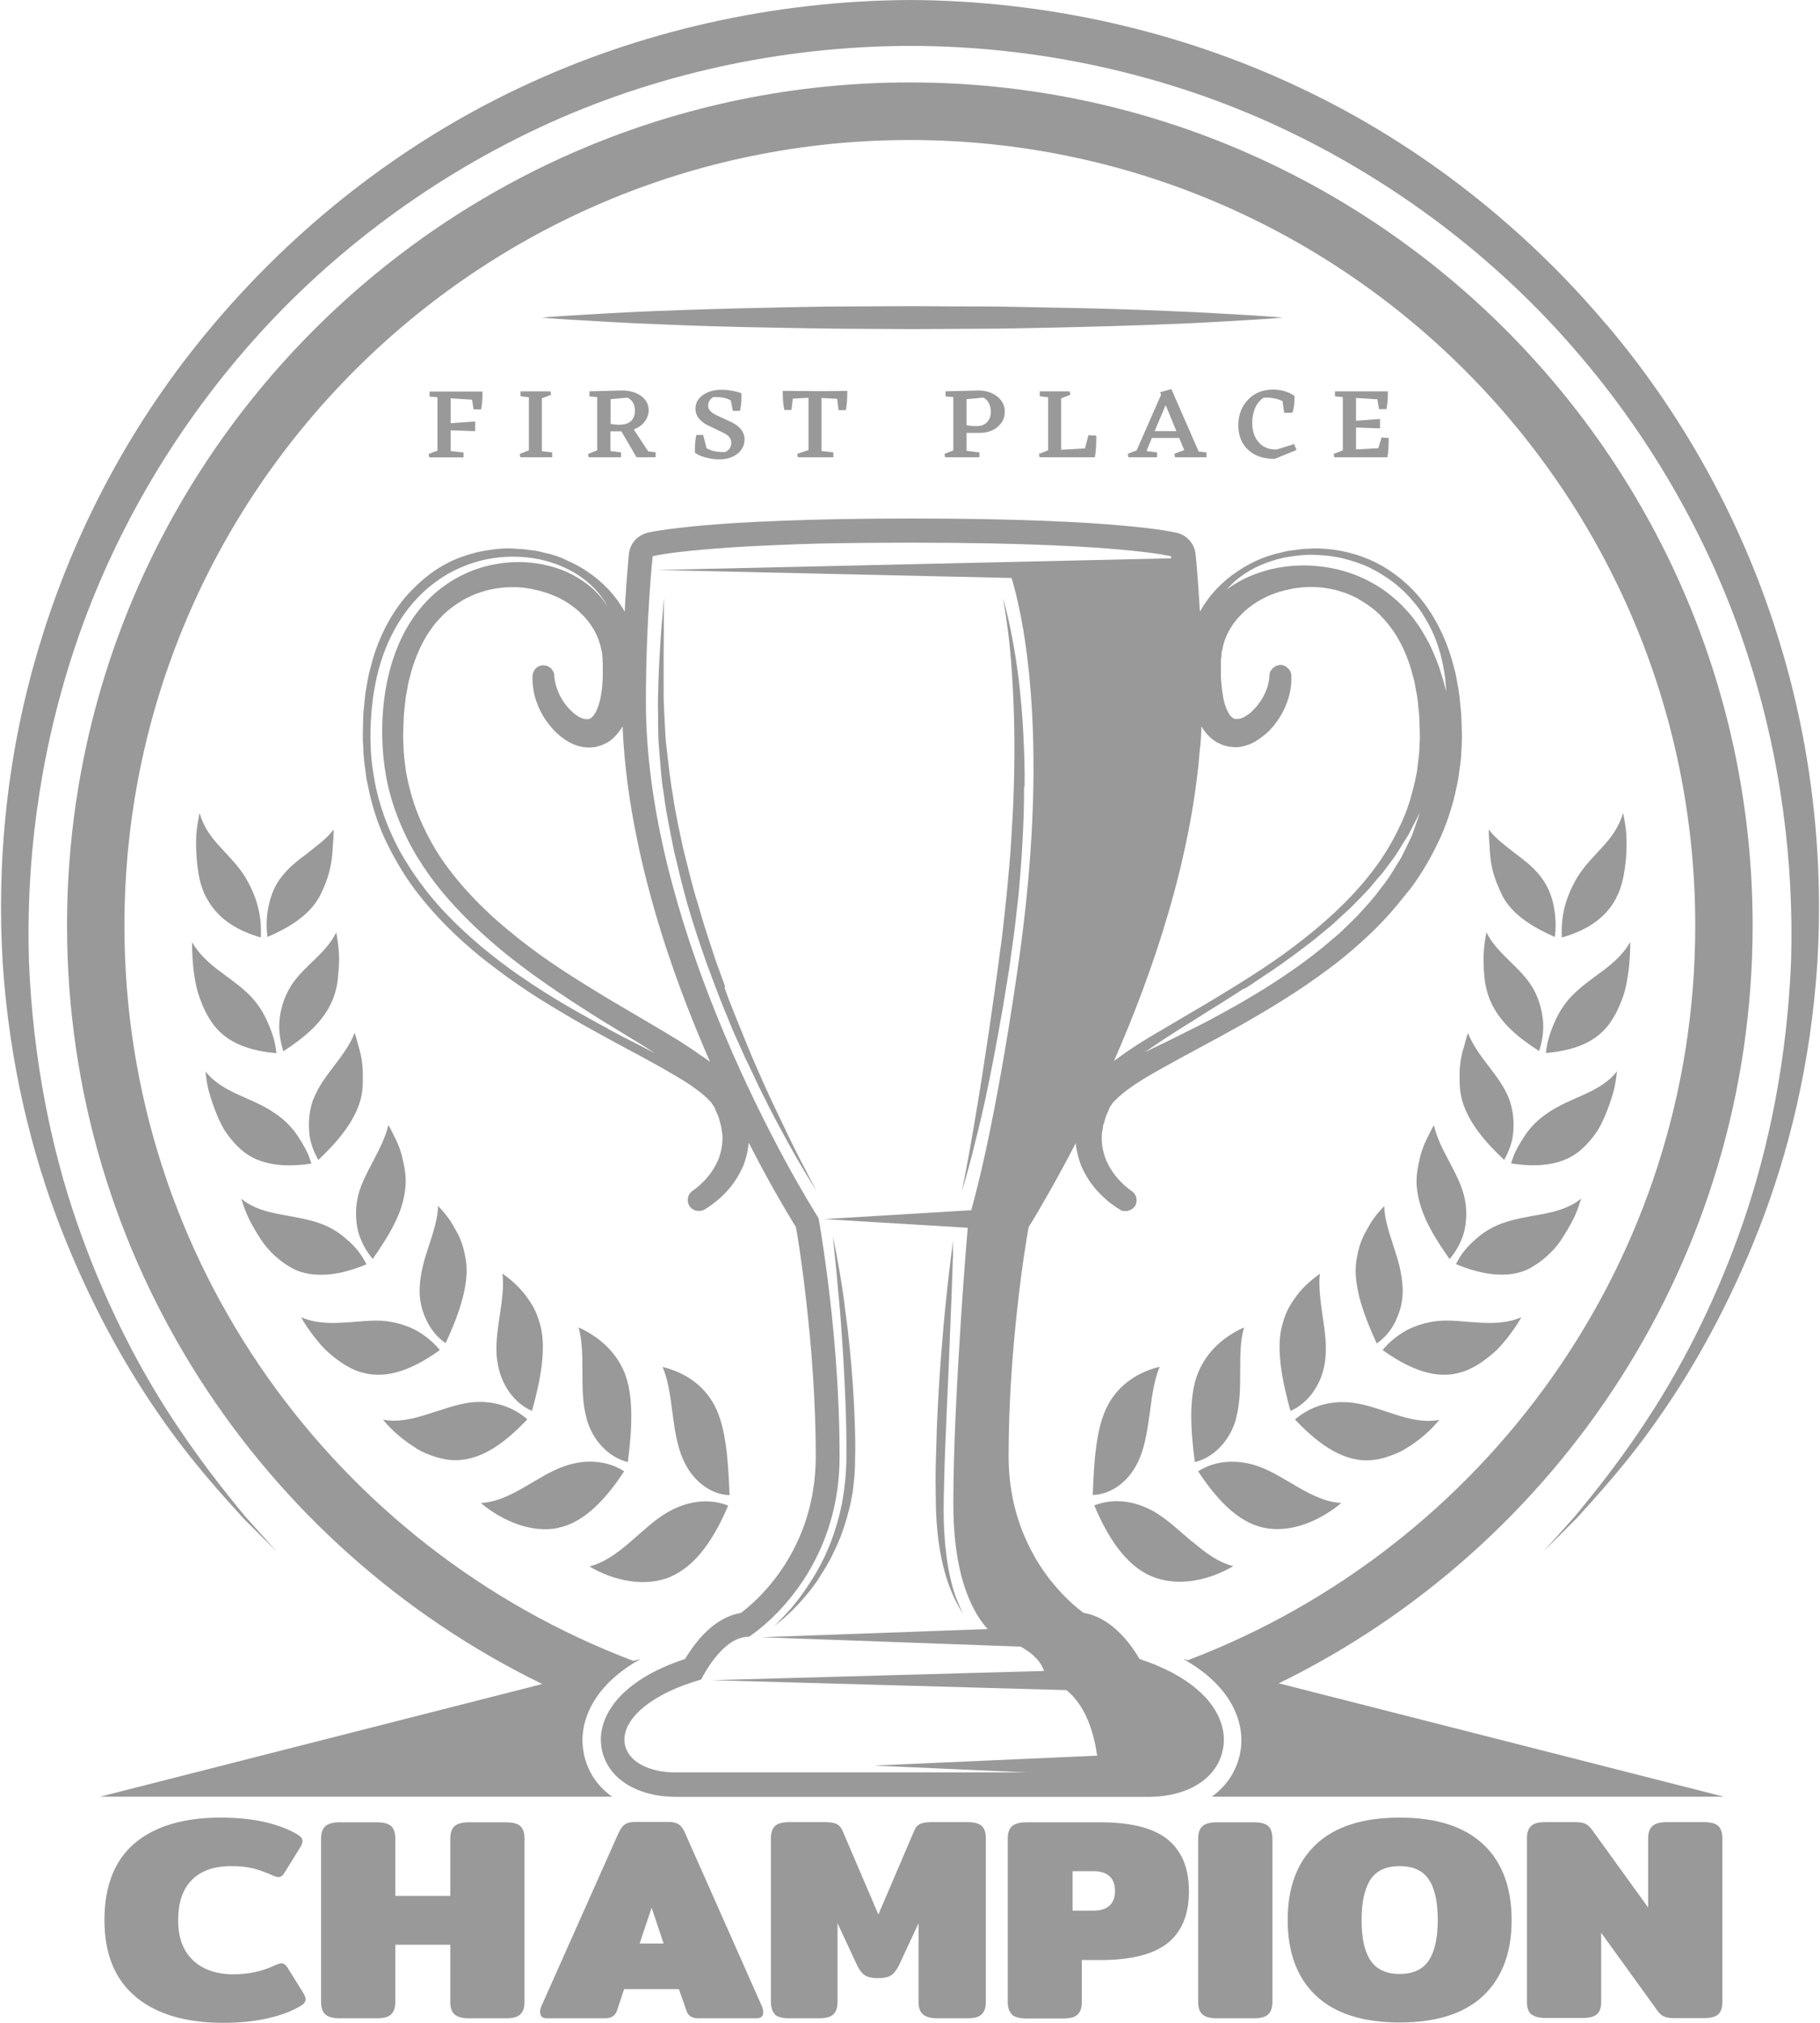
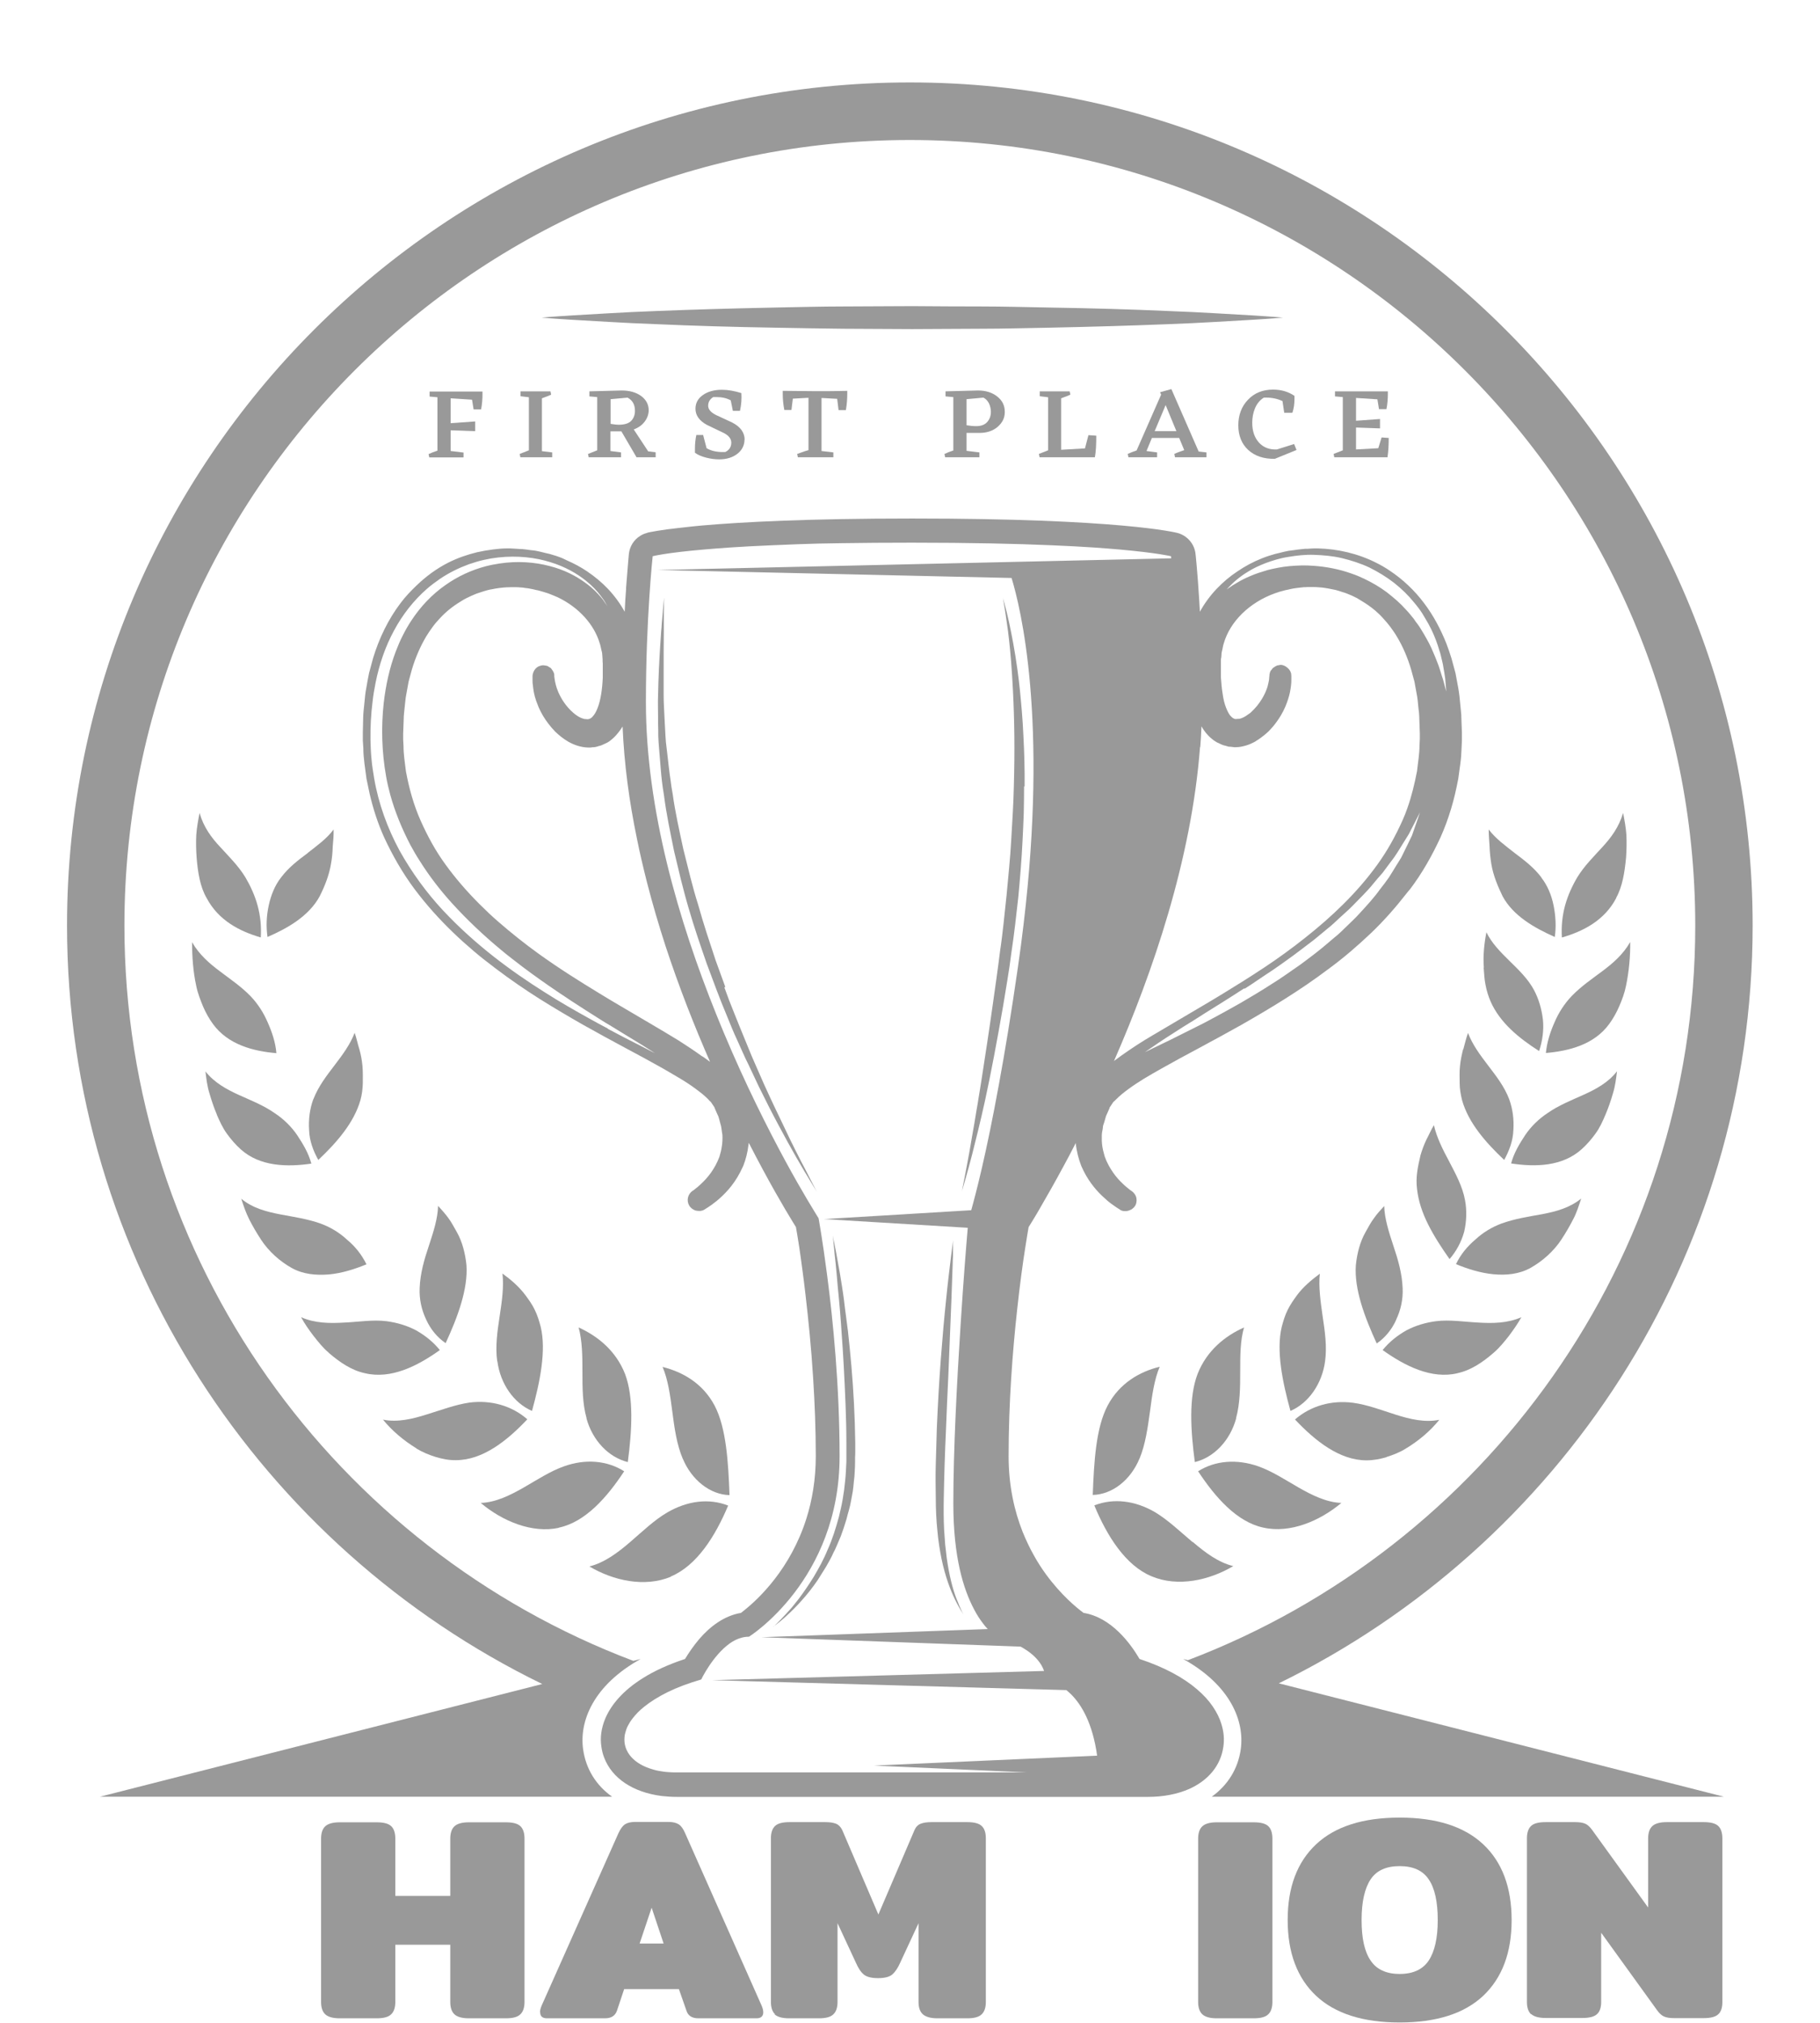
<svg xmlns="http://www.w3.org/2000/svg" width="72" height="80" viewBox="0 0 72 80" fill="none">
  <path d="M17.828 15.759V16.736L18.798 16.667V17.052L17.828 17.018V17.836L18.337 17.898V18.091H16.982L16.954 17.96C17.057 17.912 17.174 17.864 17.305 17.823V15.711L16.995 15.683V15.484H19.087V15.594C19.087 15.787 19.073 15.986 19.032 16.192H18.736L18.674 15.807L17.828 15.752V15.759Z" fill="#999999" />
  <path d="M21.845 17.892V18.084H20.586L20.559 17.953L20.923 17.809V15.711L20.593 15.67V15.477H21.776L21.804 15.608C21.735 15.642 21.611 15.69 21.439 15.752V17.843L21.845 17.892Z" fill="#999999" />
  <path d="M25.938 17.892V18.084H25.181L24.582 17.059H24.149V17.837L24.569 17.892V18.084H23.289L23.262 17.954L23.626 17.809V15.704L23.317 15.677V15.477L24.596 15.443C24.913 15.443 25.167 15.518 25.367 15.663C25.566 15.814 25.662 16 25.662 16.227C25.662 16.385 25.607 16.537 25.504 16.674C25.401 16.812 25.257 16.915 25.071 16.984L25.642 17.85L25.924 17.885L25.938 17.892ZM24.156 16.764C24.287 16.784 24.39 16.798 24.479 16.798C24.713 16.798 24.878 16.743 24.974 16.64C25.071 16.537 25.119 16.406 25.119 16.248C25.119 16 25.023 15.828 24.823 15.725L24.156 15.787V16.77V16.764Z" fill="#999999" />
  <path d="M29.453 17.383C29.453 17.61 29.356 17.802 29.171 17.947C28.985 18.091 28.744 18.167 28.455 18.167C28.29 18.167 28.118 18.146 27.932 18.098C27.747 18.05 27.602 17.988 27.492 17.905V17.892V17.754C27.492 17.548 27.513 17.362 27.547 17.204H27.816L27.953 17.727C28.132 17.83 28.345 17.878 28.593 17.878H28.689C28.847 17.802 28.93 17.678 28.93 17.506C28.93 17.355 28.834 17.231 28.641 17.128L27.967 16.805C27.664 16.64 27.513 16.427 27.513 16.165C27.513 15.945 27.609 15.759 27.809 15.622C28.001 15.484 28.256 15.415 28.558 15.415C28.792 15.415 29.047 15.457 29.329 15.546C29.343 15.766 29.329 16.007 29.274 16.248H28.992L28.909 15.835C28.751 15.745 28.565 15.704 28.345 15.704H28.215C28.084 15.787 28.015 15.897 28.015 16.048C28.015 16.186 28.118 16.309 28.325 16.413L28.964 16.709C29.294 16.881 29.459 17.108 29.459 17.396L29.453 17.383Z" fill="#999999" />
  <path d="M33.518 15.463V15.567C33.518 15.773 33.504 15.993 33.463 16.22H33.174L33.119 15.773L32.5 15.739V17.837L32.968 17.892V18.084H31.564L31.537 17.953L31.846 17.843L31.984 17.802V15.732L31.365 15.766L31.31 16.213H31.028C30.986 15.993 30.966 15.787 30.966 15.587V15.457L32.259 15.47C32.713 15.47 33.133 15.47 33.532 15.457L33.518 15.463Z" fill="#999999" />
  <path d="M38.237 17.128V17.83L38.746 17.892V18.084H37.391L37.363 17.954C37.467 17.905 37.583 17.857 37.714 17.816V15.704L37.405 15.677V15.477L38.691 15.443C39 15.443 39.255 15.525 39.454 15.684C39.654 15.842 39.75 16.041 39.75 16.289C39.75 16.537 39.654 16.715 39.468 16.881C39.282 17.039 39.042 17.121 38.753 17.121H38.237V17.128ZM38.237 15.787V16.819C38.368 16.839 38.498 16.853 38.622 16.853C38.815 16.853 38.959 16.798 39.056 16.688C39.152 16.578 39.2 16.447 39.2 16.289C39.2 16.172 39.172 16.055 39.124 15.952C39.069 15.849 39 15.773 38.904 15.725L38.237 15.787Z" fill="#999999" />
  <path d="M43.369 17.231C43.369 17.582 43.355 17.864 43.314 18.084H41.126L41.099 17.953L41.463 17.809V15.711L41.133 15.67V15.477H42.316L42.344 15.608C42.275 15.642 42.151 15.69 41.979 15.752V17.788L42.922 17.733L43.059 17.21L43.369 17.231Z" fill="#999999" />
  <path d="M47.729 17.892V18.084H46.484L46.457 17.953C46.553 17.905 46.684 17.857 46.849 17.802L46.649 17.321H45.569L45.356 17.837L45.776 17.892V18.084H44.641L44.613 17.953C44.717 17.905 44.833 17.857 44.964 17.816L45.934 15.608L45.893 15.511L46.34 15.388L47.42 17.857L47.729 17.892ZM46.539 17.052L46.113 16.02L45.679 17.052H46.539Z" fill="#999999" />
  <path d="M51.293 17.795L50.433 18.146C49.993 18.153 49.642 18.036 49.38 17.795C49.119 17.555 48.988 17.224 48.988 16.819C48.988 16.413 49.119 16.069 49.373 15.807C49.628 15.539 49.958 15.408 50.364 15.408C50.687 15.408 50.969 15.491 51.21 15.656V15.67V15.78C51.21 15.979 51.183 16.158 51.128 16.323H50.804L50.736 15.862C50.543 15.773 50.33 15.725 50.103 15.725H49.999C49.841 15.821 49.724 15.966 49.649 16.145C49.573 16.323 49.539 16.523 49.539 16.722C49.539 17.046 49.628 17.307 49.807 17.506C49.986 17.699 50.22 17.788 50.515 17.775L51.196 17.561L51.293 17.802V17.795Z" fill="#999999" />
  <path d="M54.938 17.334C54.938 17.603 54.925 17.85 54.89 18.084H52.785L52.758 17.953L53.122 17.809V15.704L52.813 15.677V15.477H54.904V15.587C54.904 15.773 54.89 15.972 54.849 16.179H54.553L54.491 15.793L53.645 15.738V16.64L54.594 16.571V16.942L53.645 16.908V17.775L54.526 17.726L54.656 17.3L54.945 17.321L54.938 17.334Z" fill="#999999" />
-   <path d="M5.37 78.968C4.545 78.287 4.132 77.276 4.132 75.935C4.132 74.593 4.531 73.575 5.322 72.901C6.12 72.227 7.255 71.883 8.727 71.883C9.394 71.883 9.993 71.945 10.515 72.069C11.038 72.193 11.472 72.365 11.822 72.585C11.919 72.653 11.967 72.729 11.967 72.812C11.967 72.88 11.932 72.977 11.857 73.094L11.245 74.077C11.183 74.187 11.1 74.236 11.011 74.236C10.956 74.236 10.859 74.208 10.729 74.146C10.502 74.043 10.261 73.954 10.013 73.892C9.766 73.83 9.47 73.802 9.14 73.802C8.465 73.802 7.943 73.988 7.585 74.353C7.227 74.717 7.048 75.247 7.048 75.942C7.048 76.636 7.241 77.152 7.633 77.524C8.025 77.895 8.562 78.081 9.236 78.081C9.821 78.081 10.364 77.964 10.852 77.737C10.983 77.675 11.079 77.647 11.134 77.647C11.224 77.647 11.3 77.703 11.368 77.806L11.98 78.789C12.056 78.913 12.091 79.003 12.091 79.071C12.091 79.154 12.042 79.23 11.946 79.298C11.595 79.519 11.155 79.691 10.625 79.814C10.096 79.938 9.497 80 8.83 80C7.344 80 6.195 79.656 5.37 78.975V78.968Z" fill="#999999" />
  <path d="M12.867 79.663C12.757 79.56 12.702 79.395 12.702 79.175V72.716C12.702 72.495 12.757 72.33 12.867 72.227C12.977 72.124 13.17 72.069 13.438 72.069H14.896C15.172 72.069 15.364 72.117 15.474 72.22C15.584 72.323 15.639 72.489 15.639 72.716V74.979H17.813V72.716C17.813 72.495 17.868 72.33 17.978 72.227C18.088 72.124 18.281 72.069 18.549 72.069H20.007C20.282 72.069 20.475 72.117 20.585 72.22C20.695 72.323 20.75 72.489 20.75 72.716V79.175C20.75 79.395 20.695 79.56 20.585 79.663C20.475 79.773 20.282 79.821 20.007 79.821H18.549C18.281 79.821 18.088 79.766 17.978 79.663C17.868 79.56 17.813 79.395 17.813 79.175V76.912H15.639V79.175C15.639 79.395 15.584 79.56 15.474 79.663C15.364 79.773 15.172 79.821 14.896 79.821H13.438C13.17 79.821 12.977 79.766 12.867 79.663Z" fill="#999999" />
  <path d="M21.362 79.581C21.362 79.512 21.383 79.429 21.424 79.326L24.471 72.489C24.547 72.33 24.63 72.213 24.719 72.151C24.815 72.09 24.946 72.055 25.118 72.055H26.453C26.625 72.055 26.755 72.09 26.852 72.151C26.948 72.213 27.03 72.33 27.099 72.489L30.133 79.326C30.174 79.422 30.195 79.512 30.195 79.581C30.195 79.739 30.105 79.821 29.926 79.821H27.629C27.374 79.821 27.216 79.718 27.154 79.512L26.858 78.666H24.692L24.41 79.512C24.341 79.718 24.183 79.821 23.935 79.821H21.637C21.459 79.821 21.369 79.739 21.369 79.581H21.362ZM26.253 76.863L25.779 75.446L25.304 76.863H26.26H26.253Z" fill="#999999" />
  <path d="M30.663 79.663C30.553 79.56 30.498 79.395 30.498 79.175V72.702C30.498 72.482 30.553 72.317 30.663 72.213C30.773 72.11 30.966 72.062 31.241 72.062H32.644C32.823 72.062 32.968 72.083 33.071 72.124C33.174 72.165 33.256 72.248 33.318 72.372L34.749 75.715L36.18 72.372C36.235 72.248 36.318 72.165 36.428 72.124C36.531 72.083 36.675 72.062 36.854 72.062H38.257C38.532 72.062 38.725 72.11 38.835 72.213C38.945 72.317 39 72.475 39 72.702V79.175C39 79.395 38.945 79.56 38.835 79.663C38.725 79.773 38.532 79.821 38.264 79.821H37.088C36.82 79.821 36.627 79.766 36.51 79.663C36.393 79.56 36.338 79.395 36.338 79.175V76.059L35.616 77.613C35.52 77.833 35.41 77.992 35.299 78.088C35.182 78.184 34.997 78.232 34.735 78.232C34.474 78.232 34.288 78.184 34.171 78.088C34.054 77.992 33.951 77.833 33.855 77.613L33.133 76.059V79.175C33.133 79.395 33.078 79.56 32.968 79.663C32.858 79.773 32.665 79.821 32.39 79.821H31.213C30.945 79.821 30.753 79.766 30.642 79.663H30.663Z" fill="#999999" />
-   <path d="M40.032 79.663C39.922 79.56 39.867 79.395 39.867 79.175V72.716C39.867 72.495 39.922 72.33 40.032 72.227C40.142 72.124 40.335 72.069 40.603 72.069H43.527C44.751 72.069 45.639 72.296 46.196 72.75C46.753 73.204 47.035 73.885 47.035 74.8C47.035 75.715 46.753 76.396 46.196 76.843C45.639 77.29 44.751 77.517 43.534 77.517H42.797V79.181C42.797 79.402 42.742 79.567 42.633 79.67C42.522 79.78 42.33 79.828 42.055 79.828H40.596C40.328 79.828 40.136 79.773 40.025 79.67L40.032 79.663ZM43.265 75.563C43.527 75.563 43.733 75.501 43.884 75.371C44.036 75.24 44.111 75.047 44.111 74.786C44.111 74.525 44.036 74.325 43.884 74.194C43.733 74.064 43.527 74.002 43.265 74.002H42.433V75.563H43.265Z" fill="#999999" />
  <path d="M47.565 79.663C47.454 79.56 47.399 79.395 47.399 79.175V72.716C47.399 72.495 47.454 72.33 47.565 72.227C47.675 72.124 47.867 72.069 48.135 72.069H49.594C49.869 72.069 50.062 72.117 50.172 72.22C50.282 72.323 50.337 72.489 50.337 72.716V79.175C50.337 79.395 50.282 79.56 50.172 79.663C50.062 79.773 49.869 79.821 49.594 79.821H48.135C47.867 79.821 47.675 79.766 47.565 79.663Z" fill="#999999" />
  <path d="M52.069 78.934C51.32 78.232 50.941 77.228 50.941 75.935C50.941 74.641 51.313 73.644 52.069 72.936C52.819 72.234 53.92 71.883 55.371 71.883C56.823 71.883 57.923 72.234 58.673 72.936C59.423 73.637 59.801 74.641 59.801 75.935C59.801 77.228 59.423 78.225 58.673 78.934C57.923 79.635 56.823 79.986 55.371 79.986C53.92 79.986 52.819 79.635 52.069 78.934ZM56.52 77.537C56.754 77.187 56.878 76.65 56.878 75.935C56.878 75.219 56.761 74.676 56.52 74.325C56.286 73.974 55.901 73.802 55.371 73.802C54.842 73.802 54.456 73.974 54.223 74.325C53.989 74.676 53.865 75.212 53.865 75.935C53.865 76.657 53.982 77.187 54.223 77.537C54.456 77.888 54.842 78.067 55.371 78.067C55.901 78.067 56.286 77.888 56.52 77.537Z" fill="#999999" />
  <path d="M60.571 79.663C60.461 79.56 60.406 79.395 60.406 79.175V72.702C60.406 72.482 60.461 72.317 60.571 72.213C60.681 72.11 60.874 72.062 61.149 72.062H62.312C62.484 72.062 62.614 72.083 62.711 72.124C62.807 72.165 62.896 72.248 62.986 72.372L65.201 75.439V72.709C65.201 72.489 65.256 72.323 65.366 72.22C65.476 72.117 65.668 72.062 65.937 72.062H67.395C67.67 72.062 67.863 72.11 67.973 72.213C68.083 72.317 68.138 72.482 68.138 72.709V79.181C68.138 79.402 68.083 79.567 67.973 79.663C67.863 79.766 67.67 79.814 67.395 79.814H66.233C66.061 79.814 65.93 79.794 65.834 79.752C65.737 79.711 65.648 79.629 65.558 79.505L63.343 76.437V79.175C63.343 79.395 63.288 79.56 63.178 79.656C63.068 79.759 62.876 79.808 62.601 79.808H61.142C60.874 79.808 60.681 79.752 60.571 79.649V79.663Z" fill="#999999" />
  <path d="M69.335 36.602C69.335 18.215 54.381 3.26 35.994 3.26C17.607 3.26 2.652 18.215 2.652 36.602C2.652 49.775 10.336 61.187 21.452 66.6L3.952 71.058H24.217C23.584 70.611 23.179 69.964 23.069 69.187C22.91 68.072 23.474 66.648 25.345 65.61L25.056 65.685C13.307 61.248 4.922 49.892 4.922 36.609C4.922 19.474 18.859 5.537 35.994 5.537C53.129 5.537 67.065 19.474 67.065 36.609C67.065 49.871 58.714 61.207 46.993 65.658L46.807 65.61C48.678 66.648 49.242 68.065 49.084 69.187C48.974 69.964 48.561 70.611 47.935 71.058H68.2L50.59 66.573C61.679 61.152 69.335 49.754 69.335 36.602Z" fill="#999999" />
  <path d="M36.077 71.064H45.411C46.03 71.064 46.574 70.954 47.035 70.755C47.791 70.418 48.293 69.833 48.397 69.077C48.438 68.794 48.417 68.499 48.321 68.189C48.252 67.955 48.135 67.721 47.977 67.488C47.819 67.254 47.605 67.02 47.344 66.8C46.821 66.353 46.078 65.94 45.081 65.61C44.723 64.997 43.967 63.966 42.866 63.787C42.577 63.574 41.979 63.078 41.387 62.273C41.222 62.047 41.05 61.785 40.899 61.51C40.74 61.228 40.596 60.925 40.458 60.588C40.128 59.756 39.901 58.758 39.901 57.589C39.901 55.477 40.059 53.434 40.238 51.804C40.348 50.786 40.465 49.933 40.562 49.328C40.617 48.963 40.665 48.695 40.692 48.53C40.761 48.42 40.857 48.268 40.974 48.069C41.036 47.972 41.098 47.856 41.167 47.739C41.415 47.312 41.738 46.748 42.096 46.081C42.247 45.806 42.398 45.517 42.556 45.207C42.591 45.544 42.673 45.847 42.777 46.115C43.01 46.652 43.313 47.016 43.575 47.271C43.664 47.353 43.746 47.429 43.815 47.491C43.891 47.553 43.96 47.608 44.022 47.649C44.084 47.691 44.139 47.732 44.18 47.759C44.228 47.787 44.262 47.814 44.29 47.828C44.31 47.842 44.317 47.849 44.317 47.849C44.359 47.876 44.407 47.89 44.455 47.897C44.469 47.897 44.483 47.897 44.489 47.897C44.503 47.897 44.517 47.897 44.531 47.897C44.565 47.897 44.593 47.897 44.627 47.883C44.627 47.883 44.627 47.883 44.634 47.883C44.682 47.869 44.723 47.849 44.764 47.828C44.771 47.828 44.785 47.814 44.792 47.807C44.833 47.78 44.868 47.745 44.895 47.704C44.93 47.656 44.95 47.601 44.957 47.546C44.978 47.436 44.957 47.319 44.888 47.223C44.854 47.175 44.813 47.133 44.764 47.099H44.758C44.758 47.099 44.751 47.085 44.73 47.078C44.716 47.071 44.696 47.051 44.668 47.03C44.641 47.01 44.599 46.975 44.558 46.941C44.517 46.906 44.462 46.858 44.407 46.803C44.297 46.7 44.166 46.562 44.042 46.383C43.918 46.205 43.795 45.998 43.705 45.744C43.691 45.696 43.678 45.641 43.664 45.593C43.623 45.448 43.595 45.29 43.588 45.125C43.588 45.049 43.588 44.973 43.588 44.891C43.588 44.808 43.609 44.733 43.623 44.65L43.636 44.54V44.526L43.678 44.402C43.705 44.32 43.726 44.23 43.753 44.141C43.795 44.052 43.829 43.969 43.87 43.88L43.898 43.811V43.79H43.905L44.001 43.646C44.001 43.646 44.035 43.591 44.049 43.577L44.09 43.543C44.09 43.543 44.139 43.494 44.166 43.467C44.228 43.405 44.304 43.336 44.386 43.267C44.469 43.199 44.558 43.13 44.654 43.061C44.751 42.992 44.847 42.923 44.95 42.855C45.157 42.717 45.377 42.586 45.604 42.456C45.721 42.387 45.838 42.325 45.955 42.256C46.429 41.988 46.938 41.713 47.468 41.431C47.729 41.286 48.004 41.142 48.28 40.991C48.555 40.839 48.83 40.688 49.112 40.53C50.233 39.89 51.416 39.181 52.565 38.315C52.854 38.102 53.143 37.874 53.425 37.634C53.707 37.393 53.982 37.145 54.257 36.884C54.752 36.409 55.213 35.886 55.647 35.329C55.688 35.274 55.736 35.219 55.784 35.164C56.259 34.538 56.651 33.843 56.988 33.114C57.071 32.929 57.146 32.743 57.215 32.557C57.284 32.371 57.346 32.179 57.408 31.979C57.525 31.594 57.614 31.195 57.69 30.796C57.717 30.597 57.745 30.397 57.772 30.198C57.8 29.998 57.813 29.799 57.82 29.593L57.834 29.29V29.214V29.139V29.104V29.042V28.973L57.813 28.416C57.813 28.32 57.807 28.21 57.793 28.1C57.786 28.003 57.772 27.914 57.765 27.818C57.758 27.728 57.745 27.632 57.738 27.543C57.724 27.433 57.71 27.323 57.69 27.212C57.669 27.116 57.655 27.013 57.635 26.917C57.614 26.82 57.6 26.717 57.58 26.621L57.421 26.036C57.359 25.843 57.298 25.651 57.222 25.458C56.995 24.887 56.706 24.337 56.328 23.842C55.956 23.346 55.495 22.913 54.98 22.569C54.807 22.452 54.629 22.349 54.45 22.26C53.714 21.888 52.916 21.709 52.139 21.689C52.09 21.689 52.042 21.689 51.994 21.689C51.912 21.689 51.829 21.696 51.746 21.703C51.671 21.703 51.588 21.703 51.513 21.716C51.403 21.723 51.292 21.744 51.182 21.758C51.114 21.764 51.038 21.778 50.969 21.785C50.845 21.806 50.728 21.84 50.611 21.868C50.556 21.881 50.495 21.895 50.44 21.909C50.267 21.957 50.096 22.012 49.924 22.081C49.58 22.218 49.256 22.39 48.954 22.597C48.651 22.796 48.376 23.03 48.128 23.291C47.867 23.567 47.647 23.869 47.468 24.193C47.461 24.021 47.447 23.863 47.44 23.704C47.372 22.624 47.303 21.957 47.296 21.909C47.255 21.51 46.966 21.18 46.581 21.077C46.491 21.056 44.304 20.506 36.09 20.506C31.984 20.506 29.384 20.643 27.795 20.781C27.595 20.801 27.416 20.815 27.244 20.836C27.162 20.843 27.079 20.856 27.004 20.863C26.852 20.877 26.715 20.898 26.591 20.912C26.529 20.918 26.467 20.925 26.412 20.932C26.075 20.98 25.862 21.015 25.731 21.042C25.648 21.056 25.6 21.07 25.593 21.077C25.497 21.104 25.408 21.139 25.325 21.194C25.078 21.345 24.912 21.606 24.878 21.909C24.878 21.93 24.864 22.067 24.844 22.301C24.837 22.377 24.83 22.466 24.823 22.562C24.809 22.755 24.789 22.982 24.768 23.243C24.768 23.264 24.768 23.278 24.768 23.298C24.747 23.567 24.727 23.863 24.713 24.193C24.534 23.869 24.314 23.567 24.053 23.291C23.805 23.03 23.53 22.803 23.227 22.597C22.973 22.425 22.698 22.28 22.415 22.157C22.36 22.136 22.312 22.102 22.257 22.081C22.092 22.012 21.92 21.957 21.748 21.909C21.693 21.895 21.631 21.881 21.569 21.868C21.452 21.84 21.335 21.806 21.212 21.785C21.143 21.771 21.067 21.764 20.998 21.758C20.888 21.744 20.778 21.723 20.668 21.716C20.593 21.716 20.51 21.709 20.434 21.703C20.352 21.703 20.269 21.689 20.187 21.689C20.139 21.689 20.09 21.689 20.042 21.689C19.863 21.689 19.685 21.709 19.506 21.73C19.293 21.758 19.086 21.792 18.873 21.84C18.481 21.936 18.102 22.067 17.731 22.253C17.27 22.487 16.851 22.796 16.472 23.161C16.252 23.374 16.039 23.594 15.853 23.842C15.351 24.502 14.993 25.259 14.759 26.029L14.601 26.614C14.56 26.813 14.525 27.006 14.491 27.206C14.45 27.398 14.436 27.611 14.415 27.811C14.395 28.01 14.367 28.23 14.367 28.409L14.354 28.966V29.035V29.097V29.118V29.139V29.29L14.374 29.593C14.374 29.998 14.45 30.397 14.498 30.796C14.539 30.996 14.581 31.195 14.622 31.388C14.759 31.979 14.945 32.557 15.193 33.108C15.53 33.837 15.929 34.531 16.396 35.157C16.864 35.783 17.38 36.354 17.924 36.877C18.192 37.139 18.474 37.386 18.756 37.627C19.038 37.868 19.327 38.088 19.616 38.308C19.905 38.528 20.194 38.734 20.483 38.934C21.06 39.333 21.645 39.697 22.216 40.034C22.505 40.206 22.787 40.371 23.069 40.53C23.351 40.688 23.626 40.839 23.901 40.991C24.176 41.142 24.445 41.286 24.713 41.431C25.243 41.713 25.752 41.988 26.226 42.256C26.46 42.394 26.694 42.525 26.907 42.655C27.127 42.786 27.334 42.923 27.52 43.061C27.609 43.13 27.705 43.199 27.788 43.267C27.87 43.336 27.946 43.405 28.008 43.467C28.029 43.494 28.056 43.515 28.077 43.543L28.118 43.577C28.118 43.577 28.152 43.625 28.166 43.646L28.262 43.79L28.269 43.811L28.297 43.88C28.338 43.969 28.372 44.059 28.414 44.141C28.448 44.23 28.462 44.313 28.489 44.402L28.503 44.458L28.524 44.526L28.544 44.65C28.551 44.733 28.572 44.815 28.579 44.891C28.586 45.042 28.579 45.187 28.558 45.324C28.538 45.475 28.503 45.613 28.462 45.744C28.276 46.246 27.98 46.59 27.76 46.796C27.705 46.851 27.657 46.892 27.609 46.934C27.568 46.968 27.526 47.003 27.499 47.023C27.471 47.044 27.451 47.058 27.437 47.071C27.416 47.085 27.409 47.092 27.409 47.092H27.402C27.21 47.223 27.148 47.477 27.265 47.677C27.293 47.725 27.327 47.759 27.368 47.794C27.375 47.8 27.389 47.807 27.396 47.814C27.437 47.842 27.478 47.862 27.52 47.876C27.52 47.876 27.52 47.876 27.526 47.876C27.561 47.883 27.602 47.89 27.643 47.89C27.657 47.89 27.664 47.89 27.678 47.89C27.691 47.89 27.698 47.89 27.712 47.89C27.76 47.883 27.815 47.869 27.857 47.842C27.857 47.842 27.87 47.842 27.891 47.821C27.918 47.807 27.953 47.78 28.001 47.752C28.09 47.697 28.214 47.608 28.366 47.484C28.627 47.264 28.991 46.92 29.28 46.363C29.322 46.28 29.363 46.198 29.404 46.108C29.501 45.861 29.576 45.579 29.611 45.269C29.611 45.242 29.617 45.221 29.624 45.2C30.388 46.693 31.035 47.794 31.365 48.33C31.413 48.406 31.454 48.475 31.488 48.53C31.516 48.695 31.564 48.963 31.619 49.328C31.654 49.568 31.695 49.85 31.736 50.167C31.777 50.483 31.826 50.834 31.867 51.212C31.977 52.162 32.094 53.29 32.169 54.514C32.231 55.491 32.273 56.53 32.273 57.582C32.273 58.518 32.128 59.336 31.901 60.059C31.275 62.033 30.03 63.216 29.452 63.677C29.397 63.718 29.356 63.752 29.315 63.787C28.627 63.904 28.077 64.344 27.671 64.812C27.43 65.094 27.237 65.383 27.1 65.61C26.433 65.83 25.882 66.084 25.435 66.366C24.651 66.855 24.183 67.412 23.949 67.955C23.784 68.347 23.736 68.726 23.791 69.077C23.812 69.228 23.846 69.372 23.901 69.51C24.211 70.329 25.043 70.886 26.185 71.03C26.378 71.051 26.57 71.064 26.777 71.064H36.111H36.077ZM27.774 41.775C27.478 41.562 27.169 41.355 26.845 41.149C26.116 40.702 25.346 40.261 24.548 39.787C24.28 39.629 24.011 39.47 23.743 39.305C22.938 38.817 22.106 38.294 21.294 37.709C21.026 37.517 20.758 37.31 20.496 37.104C20.235 36.898 19.974 36.678 19.719 36.458C19.464 36.237 19.217 36.004 18.976 35.763C18.494 35.281 18.041 34.765 17.642 34.215C17.236 33.665 16.912 33.066 16.637 32.447C16.362 31.828 16.183 31.175 16.059 30.507C16.018 30.17 15.963 29.84 15.963 29.496L15.949 29.242V29.118V29.09V29.015L15.97 28.457C15.97 28.265 15.998 28.113 16.011 27.948C16.032 27.783 16.039 27.625 16.073 27.46L16.163 26.965L16.19 26.862L16.293 26.483C16.431 26.015 16.623 25.575 16.857 25.176C16.94 25.046 17.023 24.915 17.112 24.798C17.201 24.674 17.298 24.564 17.401 24.454C17.642 24.193 17.91 23.979 18.206 23.8C18.281 23.752 18.357 23.704 18.439 23.663C18.577 23.594 18.715 23.532 18.852 23.477C18.9 23.457 18.948 23.45 18.997 23.429C19.093 23.395 19.189 23.367 19.286 23.34C19.341 23.326 19.402 23.312 19.458 23.305C19.547 23.285 19.636 23.271 19.733 23.257C19.795 23.25 19.857 23.243 19.918 23.236C20.008 23.23 20.097 23.223 20.187 23.223C20.256 23.223 20.331 23.223 20.4 23.223C20.455 23.223 20.503 23.223 20.558 23.23C20.641 23.23 20.723 23.243 20.799 23.257C20.847 23.257 20.902 23.271 20.95 23.278C21.04 23.291 21.122 23.312 21.205 23.333C21.246 23.34 21.287 23.346 21.329 23.36C21.452 23.395 21.576 23.429 21.693 23.47C21.817 23.518 21.941 23.567 22.065 23.622C22.897 24.021 23.502 24.695 23.722 25.431C23.75 25.506 23.764 25.589 23.784 25.672C23.784 25.699 23.798 25.727 23.805 25.754C23.832 25.857 23.826 25.967 23.839 26.077V26.16L23.846 26.242V26.442C23.846 26.545 23.846 26.628 23.846 26.71C23.846 26.738 23.846 26.765 23.846 26.8C23.826 27.254 23.764 27.694 23.64 28.003C23.585 28.148 23.516 28.265 23.454 28.327C23.454 28.327 23.447 28.34 23.44 28.347C23.406 28.382 23.378 28.402 23.351 28.416C23.323 28.43 23.296 28.437 23.262 28.444C23.234 28.444 23.2 28.444 23.165 28.437C23.151 28.437 23.138 28.437 23.124 28.437C23.076 28.423 23.028 28.409 22.98 28.389C22.869 28.34 22.766 28.265 22.67 28.182C22.381 27.928 22.202 27.632 22.092 27.384C22.058 27.302 22.03 27.226 22.01 27.164C22.01 27.144 22.003 27.137 21.996 27.116C21.968 27.006 21.948 26.917 21.941 26.855C21.934 26.786 21.927 26.752 21.927 26.752V26.724V26.697C21.927 26.642 21.906 26.593 21.879 26.545C21.872 26.531 21.858 26.518 21.851 26.504C21.831 26.476 21.81 26.442 21.79 26.421C21.776 26.408 21.755 26.401 21.734 26.387C21.707 26.373 21.686 26.353 21.659 26.339C21.638 26.332 21.617 26.332 21.59 26.325C21.562 26.325 21.528 26.311 21.5 26.311C21.439 26.311 21.384 26.325 21.329 26.346C21.225 26.387 21.143 26.476 21.102 26.58C21.081 26.635 21.067 26.69 21.067 26.752C21.067 26.752 21.067 26.807 21.067 26.917C21.067 26.965 21.067 27.034 21.081 27.102C21.088 27.185 21.102 27.281 21.122 27.391C21.143 27.494 21.17 27.605 21.212 27.721C21.239 27.797 21.274 27.88 21.308 27.969C21.356 28.079 21.411 28.189 21.48 28.306C21.604 28.512 21.762 28.726 21.968 28.939C22.113 29.077 22.278 29.214 22.491 29.338C22.704 29.455 22.966 29.558 23.289 29.565C23.303 29.565 23.317 29.565 23.33 29.565C23.372 29.565 23.406 29.558 23.447 29.551C23.482 29.551 23.516 29.551 23.55 29.544C23.599 29.537 23.647 29.517 23.695 29.503C23.729 29.496 23.757 29.489 23.791 29.476C23.846 29.455 23.894 29.427 23.942 29.407C23.97 29.393 23.997 29.386 24.018 29.372C24.094 29.331 24.156 29.283 24.218 29.228C24.335 29.132 24.424 29.021 24.507 28.912C24.548 28.85 24.596 28.794 24.63 28.733C24.692 30.212 24.892 31.697 25.195 33.156C25.311 33.74 25.449 34.318 25.593 34.889C25.814 35.749 26.061 36.588 26.329 37.414C26.866 39.051 27.478 40.599 28.09 41.995C27.994 41.919 27.891 41.85 27.795 41.782L27.774 41.775ZM47.482 29.558C47.502 29.283 47.523 29.001 47.53 28.726C47.633 28.905 47.764 29.077 47.943 29.221C48.004 29.276 48.073 29.317 48.142 29.359C48.163 29.372 48.19 29.379 48.218 29.393C48.266 29.421 48.321 29.441 48.369 29.462C48.403 29.476 48.431 29.482 48.465 29.489C48.513 29.503 48.562 29.517 48.61 29.531C48.644 29.531 48.678 29.531 48.713 29.537C48.754 29.537 48.795 29.551 48.83 29.551C48.844 29.551 48.857 29.551 48.871 29.551C48.954 29.551 49.029 29.544 49.098 29.531C49.243 29.503 49.38 29.462 49.497 29.407C49.559 29.379 49.614 29.352 49.662 29.324C49.703 29.297 49.738 29.269 49.779 29.248C49.931 29.145 50.068 29.035 50.185 28.925C50.254 28.856 50.316 28.781 50.378 28.712C50.495 28.567 50.591 28.43 50.673 28.292C50.742 28.175 50.797 28.065 50.845 27.955C50.935 27.742 50.997 27.543 51.031 27.378C51.072 27.171 51.086 27.013 51.086 26.903C51.086 26.848 51.086 26.807 51.086 26.779C51.086 26.752 51.086 26.738 51.086 26.738C51.086 26.683 51.079 26.628 51.059 26.58C51.031 26.511 50.983 26.449 50.921 26.401C50.859 26.346 50.783 26.311 50.701 26.297C50.687 26.297 50.666 26.297 50.653 26.297C50.625 26.297 50.605 26.304 50.584 26.311C50.563 26.311 50.536 26.311 50.515 26.325C50.481 26.339 50.453 26.353 50.426 26.373C50.405 26.387 50.391 26.394 50.371 26.408C50.343 26.428 50.323 26.463 50.302 26.49C50.288 26.504 50.274 26.518 50.267 26.531C50.24 26.58 50.226 26.635 50.219 26.69V26.738C50.219 26.738 50.219 26.745 50.212 26.765C50.212 26.786 50.212 26.807 50.206 26.848C50.206 26.862 50.206 26.889 50.199 26.91C50.185 26.979 50.171 27.054 50.144 27.157C50.102 27.288 50.034 27.46 49.924 27.639C49.869 27.728 49.807 27.818 49.731 27.914C49.655 28.003 49.573 28.093 49.477 28.182C49.456 28.203 49.428 28.217 49.401 28.237C49.325 28.292 49.249 28.347 49.167 28.382C49.119 28.402 49.071 28.423 49.023 28.43C49.009 28.43 48.995 28.43 48.981 28.43C48.947 28.43 48.912 28.437 48.885 28.437C48.85 28.437 48.823 28.423 48.795 28.409C48.768 28.396 48.74 28.375 48.706 28.34C48.637 28.279 48.569 28.155 48.507 27.997C48.445 27.845 48.397 27.653 48.369 27.446C48.335 27.24 48.314 27.02 48.3 26.793C48.3 26.738 48.3 26.683 48.3 26.621C48.3 26.566 48.3 26.504 48.3 26.435V26.236V26.153V26.07C48.314 26.015 48.321 25.96 48.321 25.905C48.321 25.85 48.328 25.795 48.342 25.747C48.355 25.692 48.369 25.644 48.376 25.589C48.39 25.534 48.397 25.479 48.417 25.431C48.665 24.585 49.421 23.828 50.44 23.463C50.556 23.422 50.68 23.381 50.804 23.353C50.845 23.34 50.887 23.333 50.928 23.326C51.01 23.305 51.1 23.285 51.182 23.271C51.231 23.264 51.286 23.257 51.334 23.25C51.416 23.243 51.492 23.23 51.575 23.223C51.63 23.223 51.678 23.223 51.733 23.216C51.801 23.216 51.877 23.216 51.946 23.216C52.035 23.216 52.125 23.223 52.214 23.23C52.276 23.23 52.338 23.243 52.4 23.25C52.489 23.264 52.579 23.278 52.668 23.298C52.723 23.312 52.785 23.319 52.84 23.333C52.937 23.36 53.033 23.388 53.129 23.422C53.177 23.436 53.225 23.45 53.274 23.47C53.418 23.525 53.556 23.587 53.686 23.656C53.734 23.684 53.783 23.718 53.831 23.745C54.03 23.863 54.223 23.993 54.402 24.145C54.512 24.241 54.622 24.344 54.718 24.454C54.821 24.564 54.918 24.681 55.007 24.798C55.096 24.922 55.186 25.046 55.261 25.176C55.502 25.575 55.688 26.015 55.826 26.483L55.956 26.958L56.046 27.453C56.08 27.618 56.094 27.783 56.108 27.942C56.114 28.024 56.128 28.107 56.135 28.182C56.142 28.265 56.149 28.347 56.149 28.444L56.169 29.001V29.07V29.077V29.104V29.228L56.156 29.482C56.156 29.826 56.094 30.157 56.059 30.494C55.963 30.989 55.846 31.484 55.674 31.966C55.619 32.124 55.557 32.282 55.489 32.433C55.213 33.053 54.883 33.651 54.484 34.201C53.686 35.309 52.682 36.258 51.63 37.09C51.368 37.297 51.1 37.503 50.832 37.696C50.295 38.088 49.745 38.445 49.201 38.789C48.926 38.961 48.658 39.126 48.39 39.291C48.121 39.457 47.853 39.615 47.585 39.773C46.89 40.186 46.216 40.578 45.569 40.963C45.48 41.018 45.384 41.073 45.294 41.128C45.081 41.259 44.868 41.396 44.668 41.534C44.462 41.672 44.262 41.816 44.07 41.961C45.604 38.459 47.138 33.988 47.475 29.531L47.482 29.558ZM24.706 68.698C24.713 68.602 24.741 68.506 24.775 68.402C24.809 68.299 24.864 68.203 24.926 68.1C24.961 68.052 24.995 67.997 25.036 67.948C25.153 67.797 25.305 67.639 25.49 67.494C25.738 67.295 26.047 67.102 26.419 66.917C26.605 66.827 26.811 66.738 27.031 66.655C27.251 66.573 27.485 66.497 27.74 66.421C27.74 66.421 28.194 65.472 28.875 64.991C29.102 64.832 29.356 64.729 29.631 64.729C29.631 64.729 33.215 62.494 33.215 57.589C33.215 54.831 32.954 52.196 32.72 50.421C32.541 49.039 32.383 48.179 32.383 48.179C32.383 48.179 32.218 47.917 31.936 47.443C31.826 47.25 31.695 47.023 31.544 46.769C31.399 46.514 31.234 46.218 31.062 45.902C30.374 44.629 29.494 42.889 28.648 40.874C28.544 40.619 28.434 40.365 28.331 40.103C26.859 36.458 25.552 32.014 25.552 27.77C25.552 24.482 25.82 21.998 25.82 21.998C25.82 21.998 26.336 21.861 27.877 21.73C28.166 21.703 28.489 21.682 28.854 21.654C29.342 21.62 29.893 21.593 30.526 21.565C30.842 21.551 31.179 21.537 31.537 21.524C32.073 21.503 32.651 21.489 33.284 21.482C34.123 21.469 35.052 21.462 36.077 21.462C38.381 21.462 40.197 21.503 41.621 21.565C42.254 21.593 42.811 21.62 43.292 21.654C43.657 21.682 43.98 21.703 44.269 21.73C45.81 21.868 46.326 21.998 46.326 21.998C46.326 21.998 46.326 22.026 46.333 22.081L26.013 22.542L40.018 22.858C40.376 24.027 41.463 28.451 40.493 36.554C40.431 37.097 40.355 37.648 40.273 38.225C40.011 40.048 39.757 41.582 39.523 42.855C39.014 45.661 38.601 47.223 38.422 47.862L32.596 48.213L38.285 48.557C38.23 49.19 38.113 50.635 38.003 52.375C37.858 54.611 37.714 57.341 37.714 59.46C37.714 61.579 38.113 62.851 38.532 63.642C38.642 63.856 38.759 64.034 38.869 64.179C38.938 64.275 39.007 64.358 39.076 64.427L30.12 64.75L40.376 65.121C40.472 65.176 40.569 65.231 40.665 65.3C40.947 65.5 41.194 65.761 41.304 66.084L28.166 66.449L42.185 66.841C42.247 66.889 42.302 66.944 42.364 66.999C42.79 67.419 43.224 68.155 43.403 69.434L34.577 69.826L40.61 70.095H26.742C26.66 70.095 26.577 70.095 26.494 70.088C26.336 70.081 26.185 70.06 26.047 70.033C25.979 70.019 25.91 70.005 25.848 69.984C25.071 69.771 24.651 69.276 24.706 68.698ZM49.243 39.099C49.428 38.982 49.607 38.865 49.786 38.741C49.972 38.617 50.151 38.494 50.343 38.37C50.529 38.246 50.715 38.108 50.9 37.978C51.086 37.847 51.272 37.709 51.451 37.572C51.63 37.434 51.815 37.297 51.994 37.159C52.166 37.015 52.345 36.87 52.517 36.726C52.696 36.588 52.854 36.43 53.012 36.285C53.17 36.134 53.342 35.997 53.487 35.845C53.783 35.536 54.085 35.254 54.326 34.951C54.45 34.8 54.574 34.655 54.697 34.518C54.807 34.373 54.911 34.229 55.014 34.091C55.124 33.954 55.213 33.823 55.296 33.692C55.379 33.562 55.454 33.438 55.53 33.314C55.605 33.197 55.674 33.087 55.736 32.984C55.791 32.874 55.839 32.777 55.888 32.688C56.073 32.33 56.176 32.124 56.176 32.124C56.176 32.124 56.135 32.248 56.059 32.468C56.032 32.543 56.004 32.626 55.97 32.722C55.936 32.819 55.901 32.922 55.86 33.039C55.805 33.149 55.75 33.266 55.688 33.396C55.626 33.527 55.557 33.658 55.489 33.802C55.427 33.947 55.323 34.084 55.234 34.236C55.145 34.387 55.048 34.538 54.945 34.703C54.835 34.862 54.718 35.013 54.594 35.171C54.36 35.501 54.072 35.811 53.776 36.134C53.631 36.299 53.466 36.444 53.301 36.609C53.136 36.767 52.978 36.932 52.799 37.07C52.627 37.221 52.448 37.365 52.269 37.517C52.09 37.661 51.905 37.806 51.719 37.943C51.533 38.088 51.347 38.218 51.155 38.349C50.962 38.48 50.777 38.617 50.584 38.741C50.199 38.989 49.82 39.23 49.442 39.45C49.071 39.677 48.699 39.876 48.355 40.069C48.183 40.165 48.011 40.255 47.846 40.344C47.681 40.433 47.523 40.516 47.365 40.592C46.594 40.984 45.975 41.286 45.624 41.451C45.411 41.555 45.294 41.61 45.294 41.61C45.294 41.61 45.487 41.479 45.817 41.252C45.982 41.142 46.188 41.004 46.429 40.853C46.663 40.702 46.931 40.53 47.227 40.351C47.372 40.261 47.523 40.165 47.681 40.062C48.156 39.766 48.678 39.443 49.215 39.092L49.243 39.099ZM48.623 23.209C48.685 23.147 48.775 23.051 48.899 22.948C49.023 22.844 49.181 22.721 49.38 22.604C49.573 22.48 49.813 22.37 50.075 22.267C50.343 22.17 50.639 22.074 50.962 22.026C51.286 21.971 51.63 21.93 51.987 21.943C52.345 21.957 52.716 21.985 53.088 22.074C53.452 22.163 53.824 22.28 54.175 22.445C54.519 22.617 54.849 22.817 55.151 23.051C55.447 23.285 55.715 23.546 55.943 23.828C56.004 23.897 56.053 23.966 56.108 24.034C56.163 24.103 56.211 24.179 56.259 24.248C56.3 24.323 56.348 24.392 56.39 24.468C56.431 24.537 56.472 24.612 56.514 24.681C56.672 24.97 56.789 25.252 56.878 25.52C56.899 25.589 56.919 25.651 56.94 25.72C56.961 25.782 56.981 25.843 56.995 25.905C57.023 26.029 57.05 26.146 57.078 26.256C57.098 26.366 57.119 26.476 57.133 26.573C57.146 26.669 57.16 26.758 57.174 26.841C57.201 27.164 57.215 27.35 57.215 27.35C57.215 27.35 57.167 27.171 57.084 26.862C57.057 26.786 57.029 26.703 57.002 26.607C56.974 26.511 56.94 26.415 56.906 26.311C56.83 26.105 56.734 25.871 56.623 25.623C56.569 25.5 56.5 25.376 56.431 25.252C56.362 25.128 56.286 24.997 56.204 24.867C56.163 24.798 56.121 24.736 56.073 24.674C56.025 24.612 55.977 24.55 55.936 24.482C55.832 24.358 55.736 24.227 55.619 24.11C55.509 23.986 55.392 23.869 55.261 23.752C55.138 23.642 55 23.532 54.862 23.422C54.587 23.216 54.278 23.037 53.961 22.886C53.803 22.81 53.638 22.741 53.473 22.686C52.978 22.507 52.462 22.411 51.967 22.377C51.636 22.349 51.313 22.363 51.01 22.39C50.859 22.404 50.708 22.425 50.57 22.452C50.426 22.48 50.295 22.507 50.157 22.542C49.903 22.617 49.662 22.693 49.463 22.782C49.263 22.865 49.091 22.954 48.954 23.037C48.885 23.078 48.823 23.113 48.768 23.147C48.72 23.181 48.672 23.216 48.637 23.236C48.569 23.285 48.527 23.312 48.527 23.312C48.527 23.312 48.562 23.278 48.617 23.216L48.623 23.209ZM24.039 40.674C23.805 40.55 23.557 40.42 23.289 40.268C22.759 39.972 22.161 39.636 21.528 39.23C20.262 38.432 18.825 37.393 17.525 36.004C16.878 35.309 16.293 34.511 15.805 33.637C15.33 32.757 14.973 31.787 14.801 30.776C14.759 30.521 14.718 30.273 14.697 30.019C14.67 29.764 14.663 29.51 14.656 29.255C14.649 28.753 14.677 28.244 14.739 27.749C14.766 27.501 14.807 27.254 14.856 27.013C15 26.284 15.241 25.575 15.585 24.942C15.922 24.31 16.369 23.745 16.878 23.298C17.05 23.147 17.229 23.016 17.408 22.892C17.772 22.645 18.157 22.459 18.55 22.315C18.942 22.177 19.334 22.088 19.712 22.047C20.476 21.964 21.177 22.047 21.769 22.232C22.36 22.411 22.828 22.686 23.172 22.961C23.433 23.168 23.619 23.374 23.75 23.546C23.791 23.601 23.832 23.656 23.867 23.704C23.901 23.752 23.929 23.794 23.949 23.835C23.97 23.869 23.991 23.904 24.004 23.931C24.018 23.959 24.032 23.979 24.039 23.993C24.046 24.007 24.053 24.014 24.053 24.014C24.053 24.014 24.039 23.986 24.004 23.938C23.97 23.89 23.922 23.814 23.853 23.718C23.743 23.58 23.592 23.402 23.372 23.216C23.296 23.154 23.22 23.092 23.131 23.03C22.78 22.776 22.312 22.528 21.734 22.384C21.157 22.232 20.476 22.177 19.753 22.287C19.575 22.315 19.389 22.349 19.21 22.397C18.66 22.542 18.109 22.789 17.6 23.154C17.091 23.512 16.637 23.986 16.273 24.543C16.149 24.729 16.039 24.922 15.936 25.128C15.832 25.328 15.743 25.541 15.661 25.754C15.413 26.401 15.261 27.096 15.179 27.811C15.076 28.76 15.103 29.751 15.275 30.707C15.316 30.948 15.372 31.181 15.434 31.415C15.626 32.117 15.908 32.791 16.238 33.424C16.355 33.637 16.472 33.843 16.603 34.043C16.981 34.648 17.415 35.206 17.875 35.715C18.494 36.396 19.148 37.008 19.795 37.544C19.96 37.682 20.118 37.813 20.283 37.936C20.771 38.322 21.253 38.666 21.707 38.982C21.858 39.085 22.01 39.188 22.161 39.291C22.305 39.388 22.457 39.484 22.594 39.58C23.021 39.862 23.42 40.11 23.777 40.337C23.894 40.413 24.011 40.481 24.128 40.55C24.348 40.688 24.555 40.812 24.747 40.929C24.933 41.039 25.098 41.142 25.243 41.231C25.387 41.321 25.511 41.396 25.607 41.458C25.807 41.582 25.91 41.651 25.91 41.651C25.91 41.651 25.882 41.637 25.827 41.61C25.772 41.582 25.697 41.541 25.587 41.486C25.38 41.383 25.071 41.224 24.685 41.025C24.493 40.922 24.28 40.812 24.046 40.688L24.039 40.674Z" fill="#999999" />
  <path d="M28.695 39.037C28.565 38.686 28.441 38.336 28.31 37.978C28.193 37.62 28.07 37.255 27.953 36.891C27.836 36.526 27.726 36.162 27.622 35.79C27.389 35.061 27.217 34.311 27.031 33.575C26.873 32.839 26.708 32.11 26.611 31.395C26.577 31.216 26.549 31.044 26.529 30.865C26.501 30.693 26.481 30.514 26.46 30.349C26.419 30.005 26.384 29.668 26.343 29.345C26.316 29.015 26.309 28.691 26.288 28.382C26.274 28.066 26.254 27.777 26.254 27.488C26.254 27.199 26.254 26.924 26.254 26.662C26.254 26.002 26.254 25.431 26.261 24.963C26.261 24.867 26.261 24.784 26.261 24.695C26.261 24.612 26.261 24.53 26.261 24.454C26.261 24.378 26.261 24.31 26.261 24.241C26.267 23.849 26.274 23.629 26.274 23.629C26.274 23.629 26.233 24.014 26.178 24.688C26.178 24.77 26.164 24.86 26.157 24.956C26.143 25.142 26.13 25.348 26.116 25.569C26.082 26.119 26.047 26.765 26.034 27.488C26.02 27.777 26.034 28.086 26.034 28.396C26.034 28.554 26.034 28.712 26.04 28.87C26.04 29.029 26.04 29.194 26.054 29.359C26.068 29.524 26.082 29.696 26.095 29.868C26.109 30.04 26.123 30.212 26.137 30.384C26.164 30.734 26.205 31.092 26.267 31.45C26.357 32.172 26.515 32.908 26.666 33.658C26.756 34.029 26.845 34.401 26.935 34.779C27.031 35.151 27.127 35.529 27.237 35.9C27.451 36.643 27.705 37.379 27.953 38.095C28.221 38.81 28.475 39.512 28.758 40.179C28.895 40.516 29.026 40.846 29.177 41.163C29.322 41.479 29.452 41.795 29.604 42.091C29.748 42.394 29.886 42.683 30.016 42.965C30.154 43.247 30.291 43.515 30.422 43.777C30.553 44.038 30.683 44.279 30.807 44.513C30.931 44.746 31.055 44.967 31.165 45.173C31.392 45.586 31.598 45.943 31.77 46.232C31.812 46.308 31.853 46.377 31.894 46.439C32.011 46.631 32.107 46.789 32.176 46.906C32.273 47.058 32.321 47.14 32.321 47.14C32.321 47.14 32.293 47.092 32.245 47.003C32.211 46.941 32.169 46.858 32.121 46.762C32.073 46.666 32.011 46.549 31.942 46.411C31.908 46.342 31.873 46.273 31.832 46.198C31.791 46.122 31.75 46.047 31.708 45.964C31.626 45.799 31.53 45.613 31.433 45.421C31.385 45.324 31.337 45.221 31.282 45.118C31.082 44.691 30.849 44.217 30.601 43.694C30.477 43.433 30.353 43.157 30.223 42.875C30.099 42.593 29.968 42.298 29.837 41.995C29.7 41.692 29.583 41.376 29.445 41.053C29.315 40.729 29.177 40.406 29.046 40.069C28.909 39.732 28.778 39.395 28.654 39.044L28.695 39.037Z" fill="#999999" />
  <path d="M30.587 64.337C30.587 64.337 30.635 64.296 30.731 64.227C30.779 64.193 30.834 64.145 30.903 64.09C30.972 64.035 31.048 63.966 31.13 63.89C31.295 63.739 31.495 63.546 31.701 63.312C31.915 63.078 32.135 62.803 32.355 62.48C32.458 62.315 32.568 62.143 32.678 61.964C32.781 61.785 32.891 61.593 32.981 61.386C33.036 61.29 33.077 61.187 33.125 61.077C33.166 60.974 33.215 60.864 33.263 60.753C33.345 60.533 33.421 60.306 33.49 60.072C33.517 59.956 33.552 59.832 33.586 59.715C33.62 59.591 33.648 59.474 33.669 59.35C33.689 59.226 33.717 59.102 33.737 58.979C33.758 58.855 33.765 58.724 33.779 58.593C33.799 58.463 33.806 58.332 33.813 58.208C33.82 58.078 33.827 57.954 33.827 57.823V57.63C33.834 57.555 33.834 57.5 33.834 57.431V57.046C33.82 56.014 33.765 54.989 33.682 54.026C33.641 53.544 33.593 53.084 33.545 52.643C33.517 52.423 33.49 52.21 33.462 52.004C33.435 51.797 33.407 51.598 33.387 51.405C33.338 51.02 33.276 50.676 33.228 50.367C33.173 50.057 33.125 49.789 33.084 49.569C33.022 49.238 32.974 49.011 32.953 48.922C32.953 48.894 32.946 48.874 32.946 48.874C32.946 48.874 32.946 48.936 32.967 49.059C32.967 49.121 32.981 49.19 32.988 49.28C32.995 49.369 33.008 49.465 33.015 49.575C33.029 49.685 33.043 49.809 33.056 49.947C33.07 50.084 33.084 50.229 33.098 50.38C33.125 50.69 33.153 51.041 33.194 51.426C33.249 51.997 33.29 52.643 33.338 53.338C33.352 53.565 33.366 53.806 33.38 54.04C33.407 54.521 33.428 55.017 33.449 55.519C33.469 56.021 33.483 56.53 33.483 57.046V57.431V57.617V57.809C33.469 58.064 33.462 58.318 33.435 58.559C33.414 58.8 33.38 59.047 33.338 59.288C33.297 59.529 33.242 59.763 33.187 59.99C33.063 60.444 32.926 60.884 32.747 61.276C32.582 61.682 32.382 62.04 32.19 62.363C31.99 62.686 31.791 62.975 31.605 63.223C31.509 63.347 31.419 63.457 31.337 63.56C31.247 63.663 31.165 63.752 31.089 63.835C30.786 64.165 30.594 64.337 30.594 64.337H30.587Z" fill="#999999" />
  <path d="M40.534 31.106C40.541 30.404 40.52 29.73 40.486 29.09C40.458 28.451 40.403 27.845 40.348 27.295C40.321 27.02 40.286 26.752 40.252 26.497C40.149 25.74 40.025 25.108 39.922 24.626C39.853 24.31 39.791 24.062 39.743 23.89C39.709 23.766 39.688 23.684 39.674 23.649C39.674 23.636 39.674 23.636 39.674 23.636C39.674 23.636 39.702 23.78 39.743 24.041C39.77 24.2 39.798 24.399 39.832 24.64C39.894 25.039 39.949 25.548 39.998 26.146C40.025 26.504 40.053 26.896 40.073 27.309C40.101 27.859 40.121 28.464 40.128 29.097C40.135 29.73 40.128 30.404 40.108 31.092C40.094 31.787 40.046 32.495 40.004 33.224C39.984 33.589 39.956 33.954 39.922 34.318C39.887 34.683 39.853 35.054 39.819 35.419C39.777 35.783 39.743 36.155 39.702 36.519C39.66 36.884 39.619 37.249 39.564 37.606C39.475 38.328 39.371 39.044 39.275 39.725C39.131 40.757 38.979 41.733 38.842 42.621C38.794 42.917 38.752 43.206 38.704 43.474C38.684 43.611 38.663 43.742 38.636 43.88C38.574 44.272 38.512 44.636 38.45 44.973C38.429 45.084 38.415 45.194 38.395 45.297C38.36 45.503 38.326 45.696 38.291 45.874C38.278 45.964 38.257 46.047 38.243 46.129C38.168 46.528 38.113 46.817 38.078 46.982C38.058 47.078 38.051 47.133 38.051 47.133C38.051 47.133 38.051 47.133 38.051 47.12C38.051 47.106 38.058 47.092 38.065 47.071C38.078 47.03 38.099 46.961 38.12 46.879C38.133 46.838 38.147 46.789 38.161 46.741C38.188 46.638 38.23 46.514 38.264 46.377C38.285 46.308 38.305 46.232 38.326 46.157C38.367 45.998 38.415 45.826 38.464 45.634C38.608 45.063 38.787 44.354 38.966 43.536C39.083 42.992 39.206 42.401 39.323 41.775C39.44 41.149 39.564 40.489 39.681 39.801C39.791 39.113 39.922 38.404 40.011 37.675C40.121 36.953 40.204 36.21 40.286 35.467C40.355 34.724 40.417 33.981 40.452 33.252C40.472 32.887 40.486 32.523 40.5 32.165C40.507 31.808 40.513 31.45 40.513 31.099L40.534 31.106Z" fill="#999999" />
  <path d="M38.106 63.835C38.106 63.835 38.106 63.821 38.086 63.794C38.072 63.766 38.051 63.732 38.031 63.684C38.01 63.636 37.983 63.574 37.948 63.498C37.921 63.422 37.886 63.34 37.845 63.243C37.694 62.865 37.549 62.301 37.453 61.613C37.432 61.441 37.412 61.262 37.391 61.077C37.377 60.891 37.364 60.698 37.35 60.499C37.329 60.107 37.329 59.68 37.336 59.247C37.343 58.813 37.357 58.359 37.37 57.899C37.384 57.438 37.405 56.977 37.425 56.509C37.453 55.807 37.48 55.113 37.515 54.439C37.563 53.317 37.604 52.258 37.639 51.384C37.659 50.862 37.673 50.401 37.687 50.029C37.687 49.906 37.694 49.795 37.701 49.692C37.701 49.589 37.701 49.5 37.701 49.417C37.701 49.176 37.708 49.046 37.708 49.046C37.708 49.046 37.701 49.101 37.687 49.211C37.673 49.321 37.653 49.479 37.625 49.678C37.577 50.084 37.501 50.662 37.432 51.364C37.412 51.536 37.398 51.721 37.377 51.907C37.357 52.093 37.343 52.292 37.322 52.492C37.288 52.891 37.254 53.31 37.219 53.751C37.185 54.184 37.157 54.638 37.13 55.099C37.102 55.56 37.082 56.028 37.061 56.495C37.047 56.963 37.033 57.431 37.02 57.892C37.006 58.353 37.013 58.807 37.02 59.247C37.02 59.687 37.04 60.114 37.082 60.519C37.116 60.925 37.178 61.304 37.247 61.648C37.391 62.342 37.604 62.9 37.783 63.264C37.873 63.45 37.955 63.587 38.01 63.684C38.072 63.773 38.1 63.828 38.1 63.828L38.106 63.835Z" fill="#999999" />
  <path d="M45.081 57.685C45.315 57.121 45.404 56.461 45.494 55.821C45.576 55.182 45.666 54.549 45.879 54.053C45.088 54.246 44.29 54.7 43.822 55.581C43.354 56.461 43.279 57.816 43.23 59.123C44.008 59.102 44.73 58.532 45.081 57.679V57.685Z" fill="#999999" />
  <path d="M47.178 60.987C46.69 60.575 46.209 60.114 45.693 59.804C44.902 59.343 44.049 59.24 43.292 59.536C43.787 60.733 44.523 61.916 45.562 62.342C46.594 62.776 47.839 62.501 48.788 61.937C48.197 61.792 47.674 61.4 47.185 60.98L47.178 60.987Z" fill="#999999" />
  <path d="M48.898 56.09C49.057 55.512 49.063 54.872 49.063 54.246C49.063 53.62 49.063 53.015 49.215 52.499C48.472 52.829 47.743 53.407 47.378 54.335C47.02 55.264 47.103 56.578 47.268 57.823C48.032 57.637 48.664 56.97 48.905 56.09H48.898Z" fill="#999999" />
  <path d="M53.073 59.439C52.482 59.419 51.911 59.137 51.381 58.834C50.852 58.531 50.322 58.181 49.772 57.988C48.939 57.699 48.079 57.754 47.398 58.187C48.073 59.212 48.932 60.196 49.985 60.416C51.037 60.65 52.214 60.155 53.073 59.432V59.439Z" fill="#999999" />
  <path d="M51.298 51.24C51.168 51.419 51.044 51.597 50.941 51.804C50.838 52.01 50.769 52.237 50.707 52.471C50.48 53.413 50.734 54.652 51.051 55.8C51.78 55.484 52.303 54.714 52.42 53.84C52.502 53.262 52.413 52.643 52.324 52.058C52.241 51.474 52.158 50.889 52.213 50.373C51.89 50.614 51.553 50.889 51.292 51.247L51.298 51.24Z" fill="#999999" />
  <path d="M54.849 57.623C55.11 57.541 55.378 57.438 55.619 57.286C56.108 56.991 56.575 56.605 56.94 56.151C56.362 56.268 55.77 56.124 55.206 55.945C54.642 55.766 54.092 55.553 53.521 55.477C52.668 55.367 51.85 55.601 51.23 56.138C52.028 56.984 52.991 57.754 54.058 57.754C54.326 57.754 54.587 57.706 54.849 57.63V57.623Z" fill="#999999" />
  <path d="M55.234 52.189C55.413 51.811 55.509 51.391 55.489 50.951C55.468 50.373 55.31 49.823 55.124 49.273C54.945 48.729 54.773 48.193 54.76 47.697C54.622 47.849 54.477 48 54.354 48.179C54.223 48.351 54.127 48.544 54.017 48.736C53.803 49.114 53.686 49.569 53.638 50.036C53.569 50.986 53.989 52.1 54.464 53.132C54.794 52.905 55.062 52.581 55.234 52.196V52.189Z" fill="#999999" />
  <path d="M57.655 54.308C58.178 54.198 58.653 53.881 59.093 53.496C59.32 53.303 59.505 53.07 59.691 52.836C59.87 52.595 60.042 52.354 60.187 52.093C59.643 52.334 59.051 52.34 58.494 52.306C57.937 52.279 57.352 52.182 56.809 52.251C56.396 52.306 55.997 52.423 55.633 52.616C55.282 52.815 54.959 53.07 54.697 53.393C55.585 54.026 56.637 54.555 57.662 54.308H57.655Z" fill="#999999" />
  <path d="M56.499 48.427C56.733 48.894 57.035 49.355 57.345 49.795C57.613 49.486 57.813 49.114 57.923 48.715C58.019 48.303 58.033 47.869 57.957 47.464C57.861 46.927 57.579 46.411 57.331 45.936C57.077 45.462 56.836 44.987 56.726 44.499C56.616 44.678 56.533 44.877 56.43 45.07C56.334 45.269 56.258 45.476 56.196 45.689C56.093 46.129 55.997 46.556 56.059 47.03C56.114 47.505 56.265 47.959 56.499 48.427Z" fill="#999999" />
  <path d="M61.775 49.011C61.94 48.763 62.091 48.502 62.229 48.234C62.373 47.965 62.463 47.676 62.552 47.401C62.098 47.773 61.541 47.917 61.005 48.02C60.461 48.117 59.931 48.199 59.409 48.385C59.017 48.529 58.659 48.75 58.363 49.025C58.047 49.293 57.779 49.616 57.6 49.995C58.067 50.187 58.576 50.346 59.078 50.394C59.581 50.442 60.103 50.394 60.557 50.139C61.005 49.885 61.459 49.499 61.782 49.004L61.775 49.011Z" fill="#999999" />
  <path d="M57.882 41.492C57.827 41.713 57.779 41.933 57.758 42.16C57.731 42.387 57.745 42.621 57.745 42.841C57.745 43.068 57.786 43.288 57.841 43.515C58.096 44.409 58.77 45.179 59.506 45.874C59.705 45.51 59.856 45.118 59.87 44.691C59.898 44.272 59.843 43.852 59.705 43.474C59.513 42.965 59.175 42.538 58.866 42.132C58.556 41.726 58.254 41.321 58.075 40.853C57.999 41.059 57.951 41.279 57.889 41.499L57.882 41.492Z" fill="#999999" />
  <path d="M63.11 44.843C63.282 44.616 63.398 44.354 63.515 44.079C63.632 43.804 63.729 43.522 63.811 43.233C63.901 42.944 63.935 42.648 63.969 42.367C63.619 42.821 63.123 43.082 62.635 43.302C62.147 43.522 61.658 43.715 61.218 44.024C60.874 44.251 60.571 44.547 60.337 44.891C60.111 45.235 59.89 45.599 59.78 46.012C60.723 46.157 61.809 46.143 62.58 45.441C62.773 45.269 62.951 45.063 63.117 44.836L63.11 44.843Z" fill="#999999" />
  <path d="M58.694 38.267C58.714 38.507 58.721 38.727 58.769 38.954C58.811 39.181 58.88 39.401 58.969 39.608C59.34 40.447 60.083 41.052 60.888 41.568C61.019 41.169 61.081 40.743 61.039 40.33C60.991 39.91 60.874 39.512 60.689 39.161C60.448 38.707 60.069 38.349 59.712 37.998C59.354 37.647 59.01 37.297 58.804 36.87C58.714 37.317 58.666 37.799 58.701 38.267H58.694Z" fill="#999999" />
  <path d="M61.156 41.644C62.05 41.568 63.069 41.321 63.667 40.488C63.818 40.282 63.949 40.048 64.059 39.794C64.169 39.539 64.272 39.264 64.327 38.982C64.444 38.418 64.499 37.813 64.492 37.255C64.204 37.758 63.798 38.102 63.385 38.411C62.972 38.721 62.553 39.003 62.174 39.395C61.892 39.691 61.665 40.041 61.5 40.426C61.328 40.812 61.197 41.218 61.156 41.644Z" fill="#999999" />
  <path d="M60.985 34.71C60.675 34.297 60.29 34.015 59.919 33.733C59.561 33.451 59.176 33.176 58.894 32.805C58.894 33.025 58.914 33.252 58.928 33.479C58.935 33.713 58.962 33.94 58.997 34.167C59.072 34.621 59.251 35.047 59.444 35.446C59.864 36.223 60.703 36.698 61.508 37.056C61.569 36.643 61.542 36.21 61.459 35.804C61.377 35.398 61.219 35.02 60.978 34.71H60.985Z" fill="#999999" />
  <path d="M63.936 35.508C64.183 35.068 64.273 34.497 64.328 33.912C64.348 33.617 64.355 33.321 64.341 33.025C64.321 32.729 64.266 32.433 64.211 32.151C64.046 32.709 63.736 33.128 63.385 33.507C63.041 33.885 62.677 34.242 62.402 34.69C62.202 35.027 62.023 35.412 61.913 35.818C61.803 36.224 61.762 36.65 61.789 37.077C62.622 36.836 63.475 36.409 63.943 35.508H63.936Z" fill="#999999" />
  <path d="M27.01 57.685C27.361 58.532 28.09 59.109 28.86 59.13C28.812 57.823 28.73 56.461 28.269 55.587C27.801 54.707 27.01 54.26 26.212 54.06C26.425 54.556 26.515 55.188 26.597 55.828C26.68 56.468 26.769 57.121 27.01 57.692V57.685Z" fill="#999999" />
  <path d="M26.536 62.349C27.574 61.916 28.303 60.739 28.806 59.543C28.049 59.247 27.203 59.35 26.405 59.811C25.882 60.114 25.408 60.574 24.919 60.994C24.431 61.414 23.901 61.806 23.316 61.95C24.266 62.514 25.504 62.789 26.543 62.356L26.536 62.349Z" fill="#999999" />
  <path d="M23.199 56.09C23.44 56.963 24.066 57.63 24.836 57.823C25.001 56.578 25.077 55.264 24.726 54.335C24.362 53.414 23.639 52.836 22.89 52.499C23.034 53.015 23.041 53.62 23.041 54.246C23.041 54.872 23.041 55.512 23.206 56.09H23.199Z" fill="#999999" />
  <path d="M22.106 60.416C23.159 60.196 24.018 59.212 24.693 58.187C24.012 57.754 23.152 57.692 22.319 57.988C21.769 58.181 21.239 58.531 20.71 58.834C20.18 59.137 19.609 59.419 19.018 59.439C19.877 60.162 21.054 60.65 22.106 60.423V60.416Z" fill="#999999" />
  <path d="M19.677 53.84C19.794 54.721 20.317 55.484 21.046 55.8C21.363 54.652 21.617 53.413 21.39 52.471C21.328 52.237 21.259 52.01 21.156 51.804C21.06 51.597 20.929 51.419 20.799 51.24C20.537 50.882 20.207 50.607 19.877 50.366C19.939 50.882 19.856 51.467 19.767 52.051C19.677 52.643 19.588 53.262 19.67 53.833L19.677 53.84Z" fill="#999999" />
-   <path d="M16.472 57.286C16.72 57.438 16.981 57.541 17.242 57.623C17.504 57.699 17.765 57.754 18.034 57.747C19.1 57.747 20.063 56.977 20.861 56.131C20.248 55.594 19.423 55.36 18.57 55.47C18.006 55.553 17.449 55.766 16.885 55.938C16.321 56.117 15.729 56.261 15.151 56.145C15.516 56.592 15.977 56.977 16.472 57.279V57.286Z" fill="#999999" />
+   <path d="M16.472 57.286C16.72 57.438 16.981 57.541 17.242 57.623C17.504 57.699 17.765 57.754 18.034 57.747C19.1 57.747 20.063 56.977 20.861 56.131C20.248 55.594 19.423 55.36 18.57 55.47C18.006 55.553 17.449 55.766 16.885 55.938C16.321 56.117 15.729 56.261 15.151 56.145C15.516 56.592 15.977 56.977 16.472 57.279Z" fill="#999999" />
  <path d="M17.627 53.125C18.102 52.1 18.521 50.978 18.453 50.029C18.405 49.568 18.288 49.108 18.074 48.729C17.964 48.543 17.868 48.344 17.737 48.172C17.613 48 17.469 47.842 17.331 47.69C17.318 48.193 17.146 48.722 16.967 49.266C16.781 49.816 16.623 50.366 16.602 50.944C16.582 51.384 16.678 51.804 16.857 52.182C17.029 52.568 17.297 52.891 17.627 53.118V53.125Z" fill="#999999" />
  <path d="M12.998 53.496C13.445 53.881 13.913 54.198 14.436 54.308C15.461 54.555 16.506 54.033 17.4 53.393C17.139 53.07 16.816 52.815 16.465 52.616C16.107 52.423 15.701 52.306 15.289 52.251C14.745 52.182 14.154 52.285 13.603 52.306C13.046 52.34 12.455 52.334 11.911 52.093C12.049 52.347 12.221 52.595 12.406 52.836C12.592 53.07 12.778 53.31 13.005 53.496H12.998Z" fill="#999999" />
-   <path d="M14.167 48.708C14.284 49.107 14.483 49.486 14.745 49.788C15.054 49.348 15.357 48.887 15.591 48.419C15.832 47.952 15.976 47.498 16.031 47.023C16.093 46.548 15.997 46.122 15.893 45.682C15.832 45.468 15.756 45.262 15.66 45.063C15.556 44.87 15.474 44.67 15.364 44.492C15.254 44.98 15.006 45.448 14.758 45.929C14.511 46.404 14.222 46.92 14.133 47.456C14.057 47.862 14.071 48.296 14.167 48.708Z" fill="#999999" />
  <path d="M10.315 49.011C10.639 49.507 11.086 49.892 11.54 50.146C11.994 50.401 12.517 50.442 13.019 50.401C13.528 50.353 14.03 50.194 14.498 50.002C14.312 49.623 14.05 49.293 13.734 49.032C13.431 48.75 13.081 48.537 12.688 48.392C12.166 48.206 11.636 48.131 11.093 48.028C10.549 47.924 9.992 47.78 9.545 47.408C9.634 47.691 9.731 47.972 9.868 48.241C10.006 48.509 10.157 48.77 10.322 49.018L10.315 49.011Z" fill="#999999" />
  <path d="M12.393 43.474C12.255 43.852 12.2 44.272 12.228 44.691C12.241 45.118 12.393 45.517 12.592 45.874C13.328 45.18 14.002 44.402 14.257 43.515C14.319 43.295 14.346 43.068 14.353 42.841C14.353 42.621 14.36 42.387 14.339 42.16C14.319 41.933 14.277 41.706 14.216 41.492C14.147 41.279 14.105 41.052 14.03 40.846C13.851 41.314 13.548 41.72 13.239 42.125C12.929 42.531 12.592 42.965 12.4 43.467L12.393 43.474Z" fill="#999999" />
  <path d="M8.575 44.079C8.692 44.347 8.809 44.609 8.981 44.843C9.146 45.07 9.325 45.276 9.517 45.448C10.281 46.143 11.375 46.157 12.317 46.019C12.207 45.606 11.987 45.242 11.76 44.898C11.526 44.554 11.223 44.258 10.879 44.031C10.439 43.721 9.951 43.529 9.462 43.309C8.974 43.089 8.479 42.82 8.128 42.373C8.162 42.662 8.197 42.958 8.286 43.24C8.369 43.529 8.465 43.811 8.582 44.086L8.575 44.079Z" fill="#999999" />
-   <path d="M12.386 38.005C12.028 38.356 11.649 38.707 11.409 39.168C11.223 39.512 11.099 39.918 11.058 40.337C11.017 40.757 11.085 41.183 11.209 41.575C12.007 41.059 12.757 40.454 13.128 39.615C13.218 39.409 13.287 39.188 13.328 38.962C13.376 38.734 13.376 38.508 13.403 38.274C13.438 37.799 13.39 37.324 13.3 36.877C13.094 37.311 12.743 37.661 12.392 38.005H12.386Z" fill="#999999" />
  <path d="M7.763 38.989C7.818 39.271 7.928 39.546 8.031 39.8C8.141 40.055 8.272 40.289 8.423 40.495C9.022 41.321 10.033 41.575 10.934 41.651C10.899 41.224 10.762 40.819 10.59 40.433C10.425 40.048 10.198 39.697 9.916 39.401C9.537 39.009 9.111 38.727 8.705 38.418C8.292 38.108 7.887 37.764 7.598 37.262C7.598 37.826 7.639 38.425 7.763 38.989Z" fill="#999999" />
  <path d="M12.179 33.733C11.808 34.008 11.423 34.297 11.113 34.71C10.872 35.02 10.721 35.398 10.632 35.804C10.542 36.21 10.521 36.643 10.583 37.056C11.388 36.705 12.221 36.23 12.647 35.446C12.847 35.047 13.018 34.621 13.094 34.167C13.136 33.94 13.156 33.706 13.163 33.479C13.184 33.252 13.204 33.025 13.197 32.805C12.922 33.176 12.53 33.451 12.172 33.733H12.179Z" fill="#999999" />
  <path d="M10.316 37.077C10.344 36.65 10.302 36.224 10.192 35.818C10.082 35.412 9.903 35.027 9.704 34.69C9.429 34.242 9.064 33.885 8.72 33.507C8.362 33.128 8.053 32.709 7.895 32.151C7.84 32.433 7.785 32.729 7.764 33.025C7.75 33.321 7.757 33.623 7.778 33.912C7.826 34.497 7.915 35.068 8.17 35.508C8.644 36.409 9.491 36.836 10.323 37.077H10.316Z" fill="#999999" />
  <path d="M46.175 12.299C44.799 12.237 43.196 12.189 41.476 12.162C40.617 12.148 39.729 12.12 38.828 12.12C37.927 12.12 37.012 12.114 36.09 12.107C35.175 12.107 34.261 12.12 33.353 12.12C32.452 12.12 31.564 12.148 30.704 12.162C28.985 12.196 27.382 12.244 26.006 12.299C24.63 12.347 23.488 12.43 22.684 12.471C21.879 12.519 21.425 12.561 21.425 12.561C21.425 12.561 21.886 12.602 22.684 12.65C23.488 12.691 24.63 12.774 26.006 12.822C27.382 12.884 28.985 12.932 30.704 12.96C31.564 12.973 32.452 12.994 33.353 13.001C34.254 13.001 35.169 13.015 36.09 13.015C37.005 13.015 37.92 13.001 38.828 13.001C39.729 13.001 40.617 12.973 41.476 12.96C43.196 12.925 44.799 12.877 46.175 12.822C47.55 12.774 48.692 12.691 49.497 12.65C50.302 12.602 50.756 12.561 50.756 12.561C50.756 12.561 50.295 12.519 49.497 12.471C48.692 12.43 47.55 12.347 46.175 12.299Z" fill="#999999" />
-   <path d="M63.55 12.836C60.345 9.032 56.204 5.716 51.437 3.474C46.683 1.218 41.339 0.021 35.994 0C30.642 0.028 25.304 1.218 20.551 3.474C15.784 5.723 11.657 9.025 8.437 12.843C5.198 16.66 2.928 21.028 1.6 25.396C0.252 29.764 -0.133 34.126 0.107 38.088C0.369 42.05 1.249 45.613 2.419 48.605C3.588 51.598 4.971 54.04 6.278 55.924C7.578 57.816 8.809 59.137 9.627 60.045C10.494 60.911 10.955 61.372 10.955 61.372C10.955 61.372 10.522 60.891 9.703 59.976C8.926 59.033 7.798 57.644 6.573 55.725C5.356 53.813 4.083 51.35 3.051 48.371C2.02 45.4 1.304 41.892 1.146 38.04C1.022 34.187 1.524 29.991 2.893 25.809C4.255 21.634 6.532 17.5 9.655 13.881C12.771 10.256 16.774 7.188 21.301 5.063C25.834 2.937 30.917 1.823 36.001 1.816C41.084 1.816 46.167 2.937 50.7 5.063C55.234 7.195 59.223 10.249 62.353 13.888C65.469 17.493 67.746 21.634 69.108 25.809C70.477 29.991 70.972 34.187 70.855 38.04C70.697 41.892 69.975 45.4 68.95 48.371C67.918 51.35 66.645 53.813 65.428 55.725C64.21 57.644 63.075 59.033 62.298 59.976C61.48 60.884 61.046 61.372 61.046 61.372C61.046 61.372 61.507 60.911 62.374 60.045C63.192 59.137 64.424 57.816 65.724 55.924C67.031 54.04 68.413 51.598 69.583 48.605C70.752 45.62 71.639 42.057 71.894 38.088C72.135 34.132 71.743 29.771 70.401 25.396C69.074 21.028 66.804 16.667 63.557 12.836H63.55Z" fill="#999999" />
</svg>